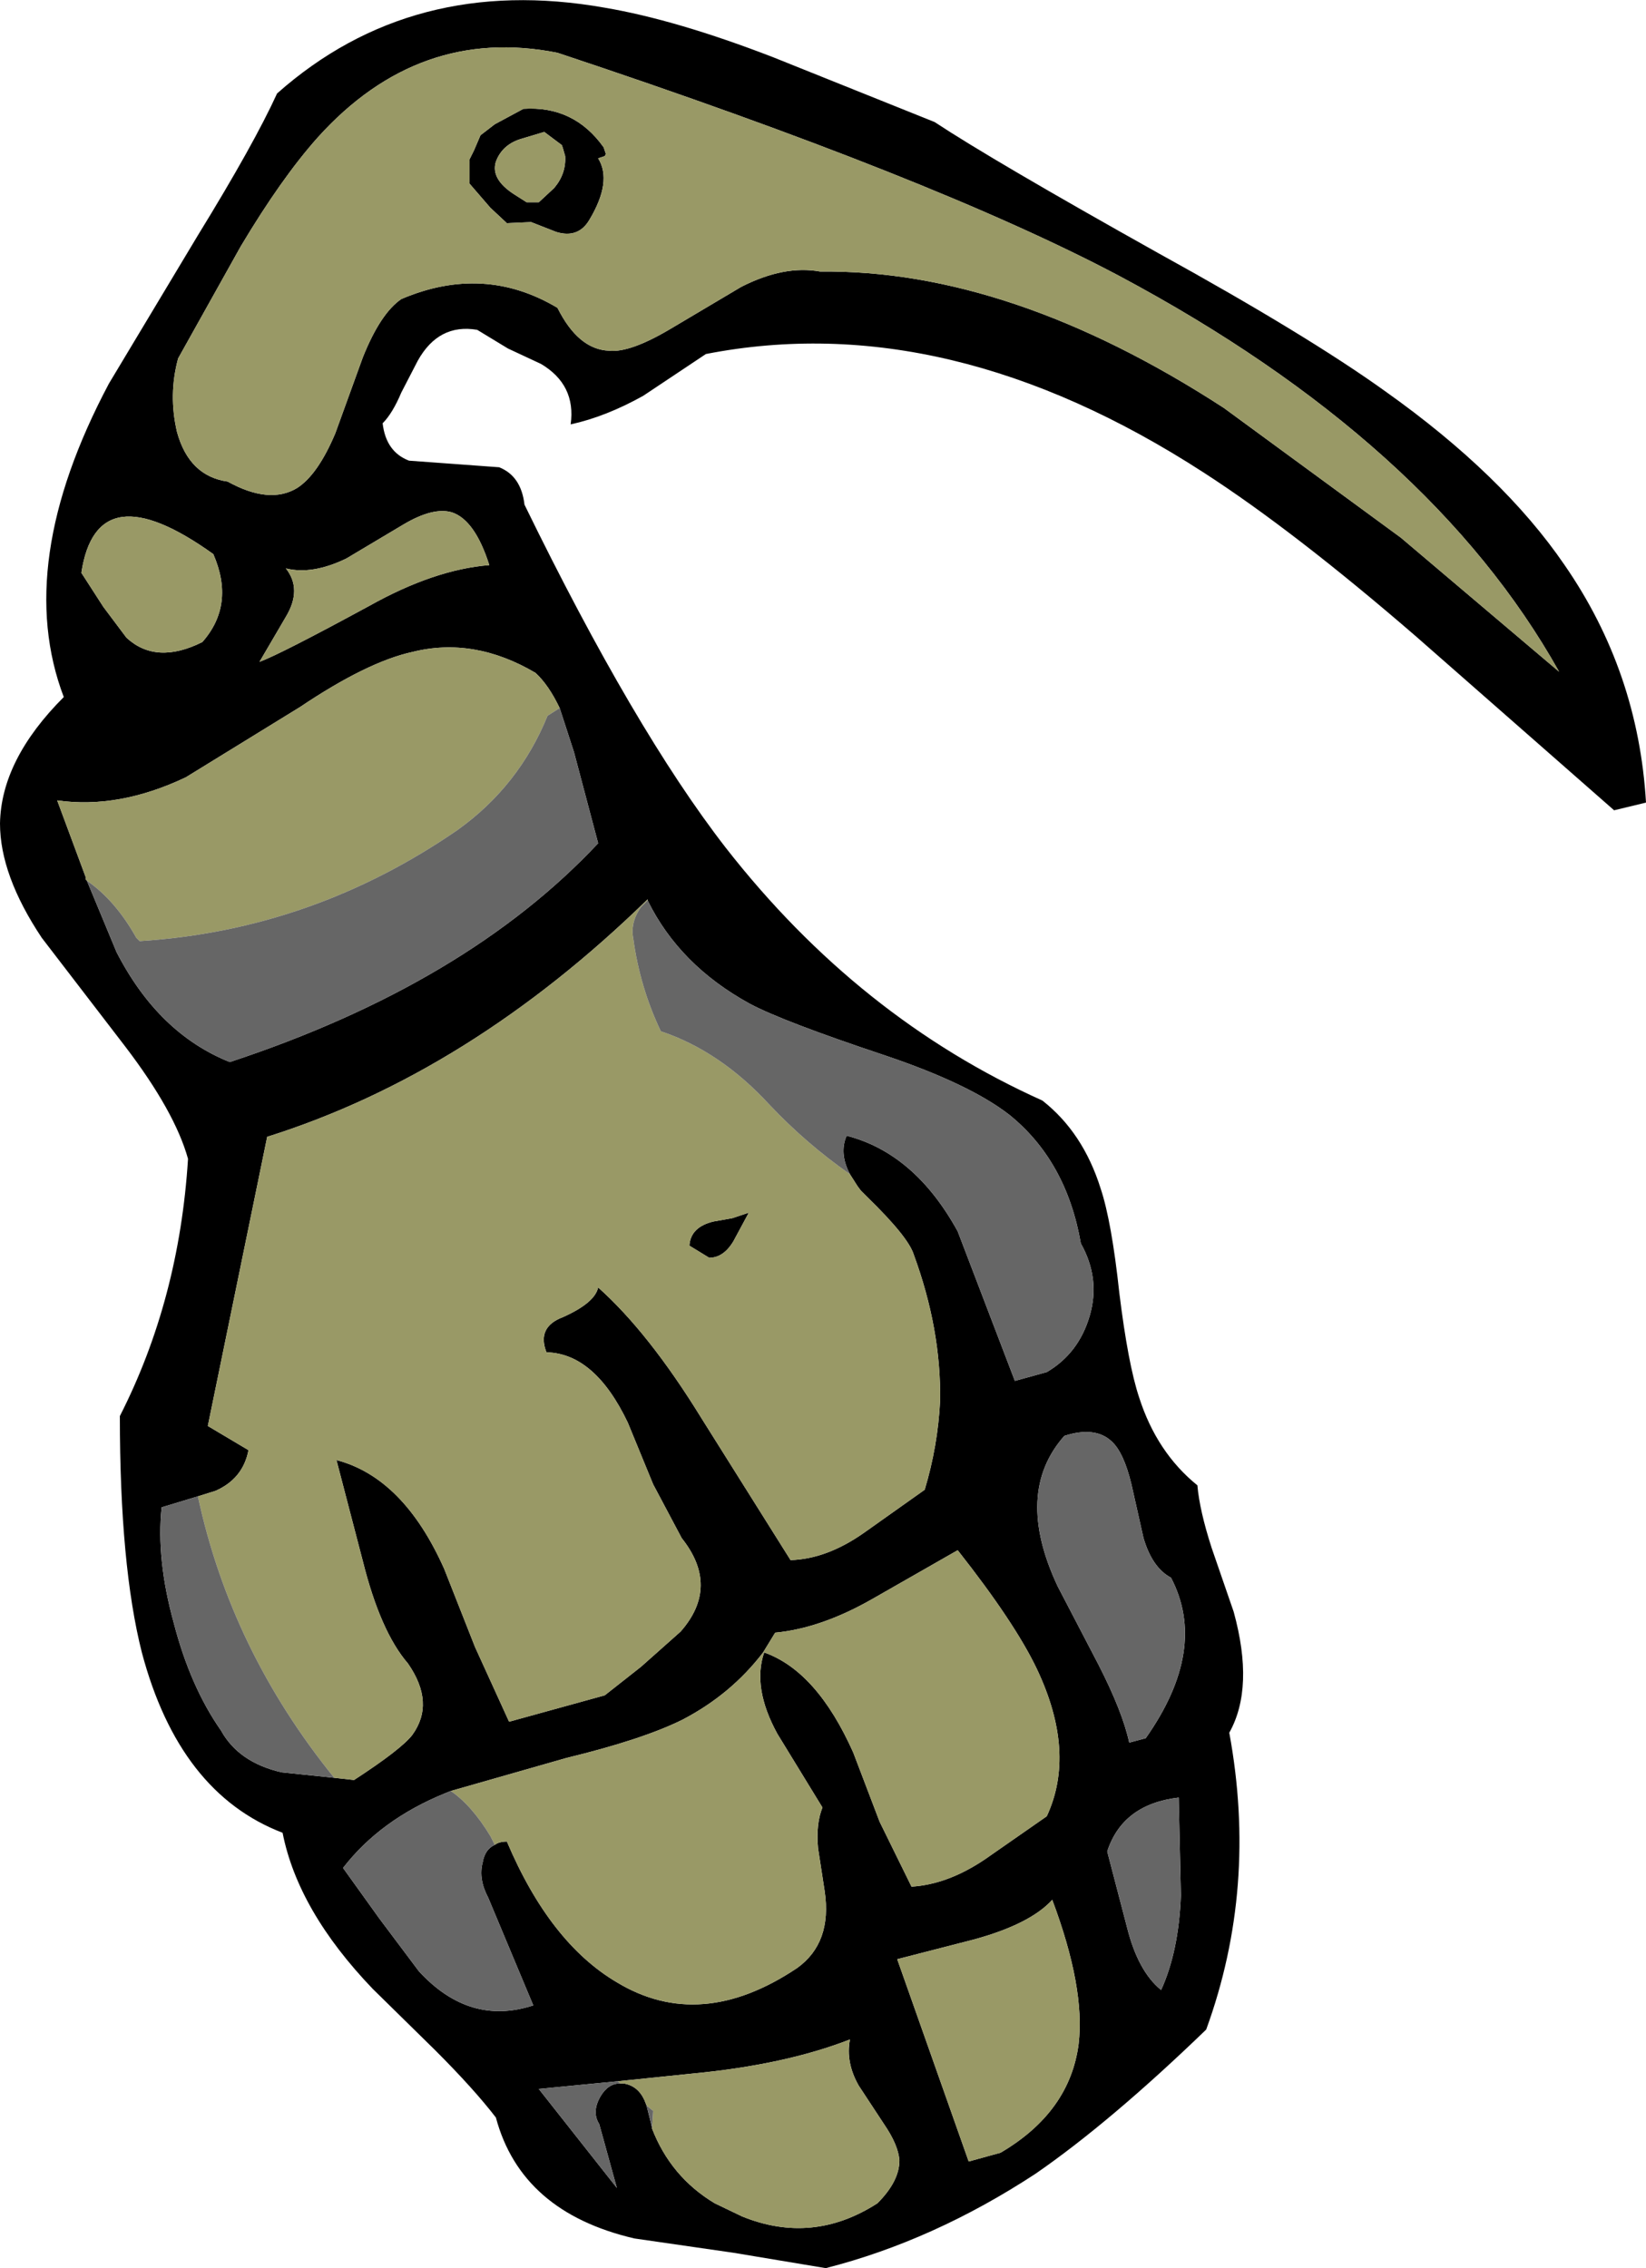
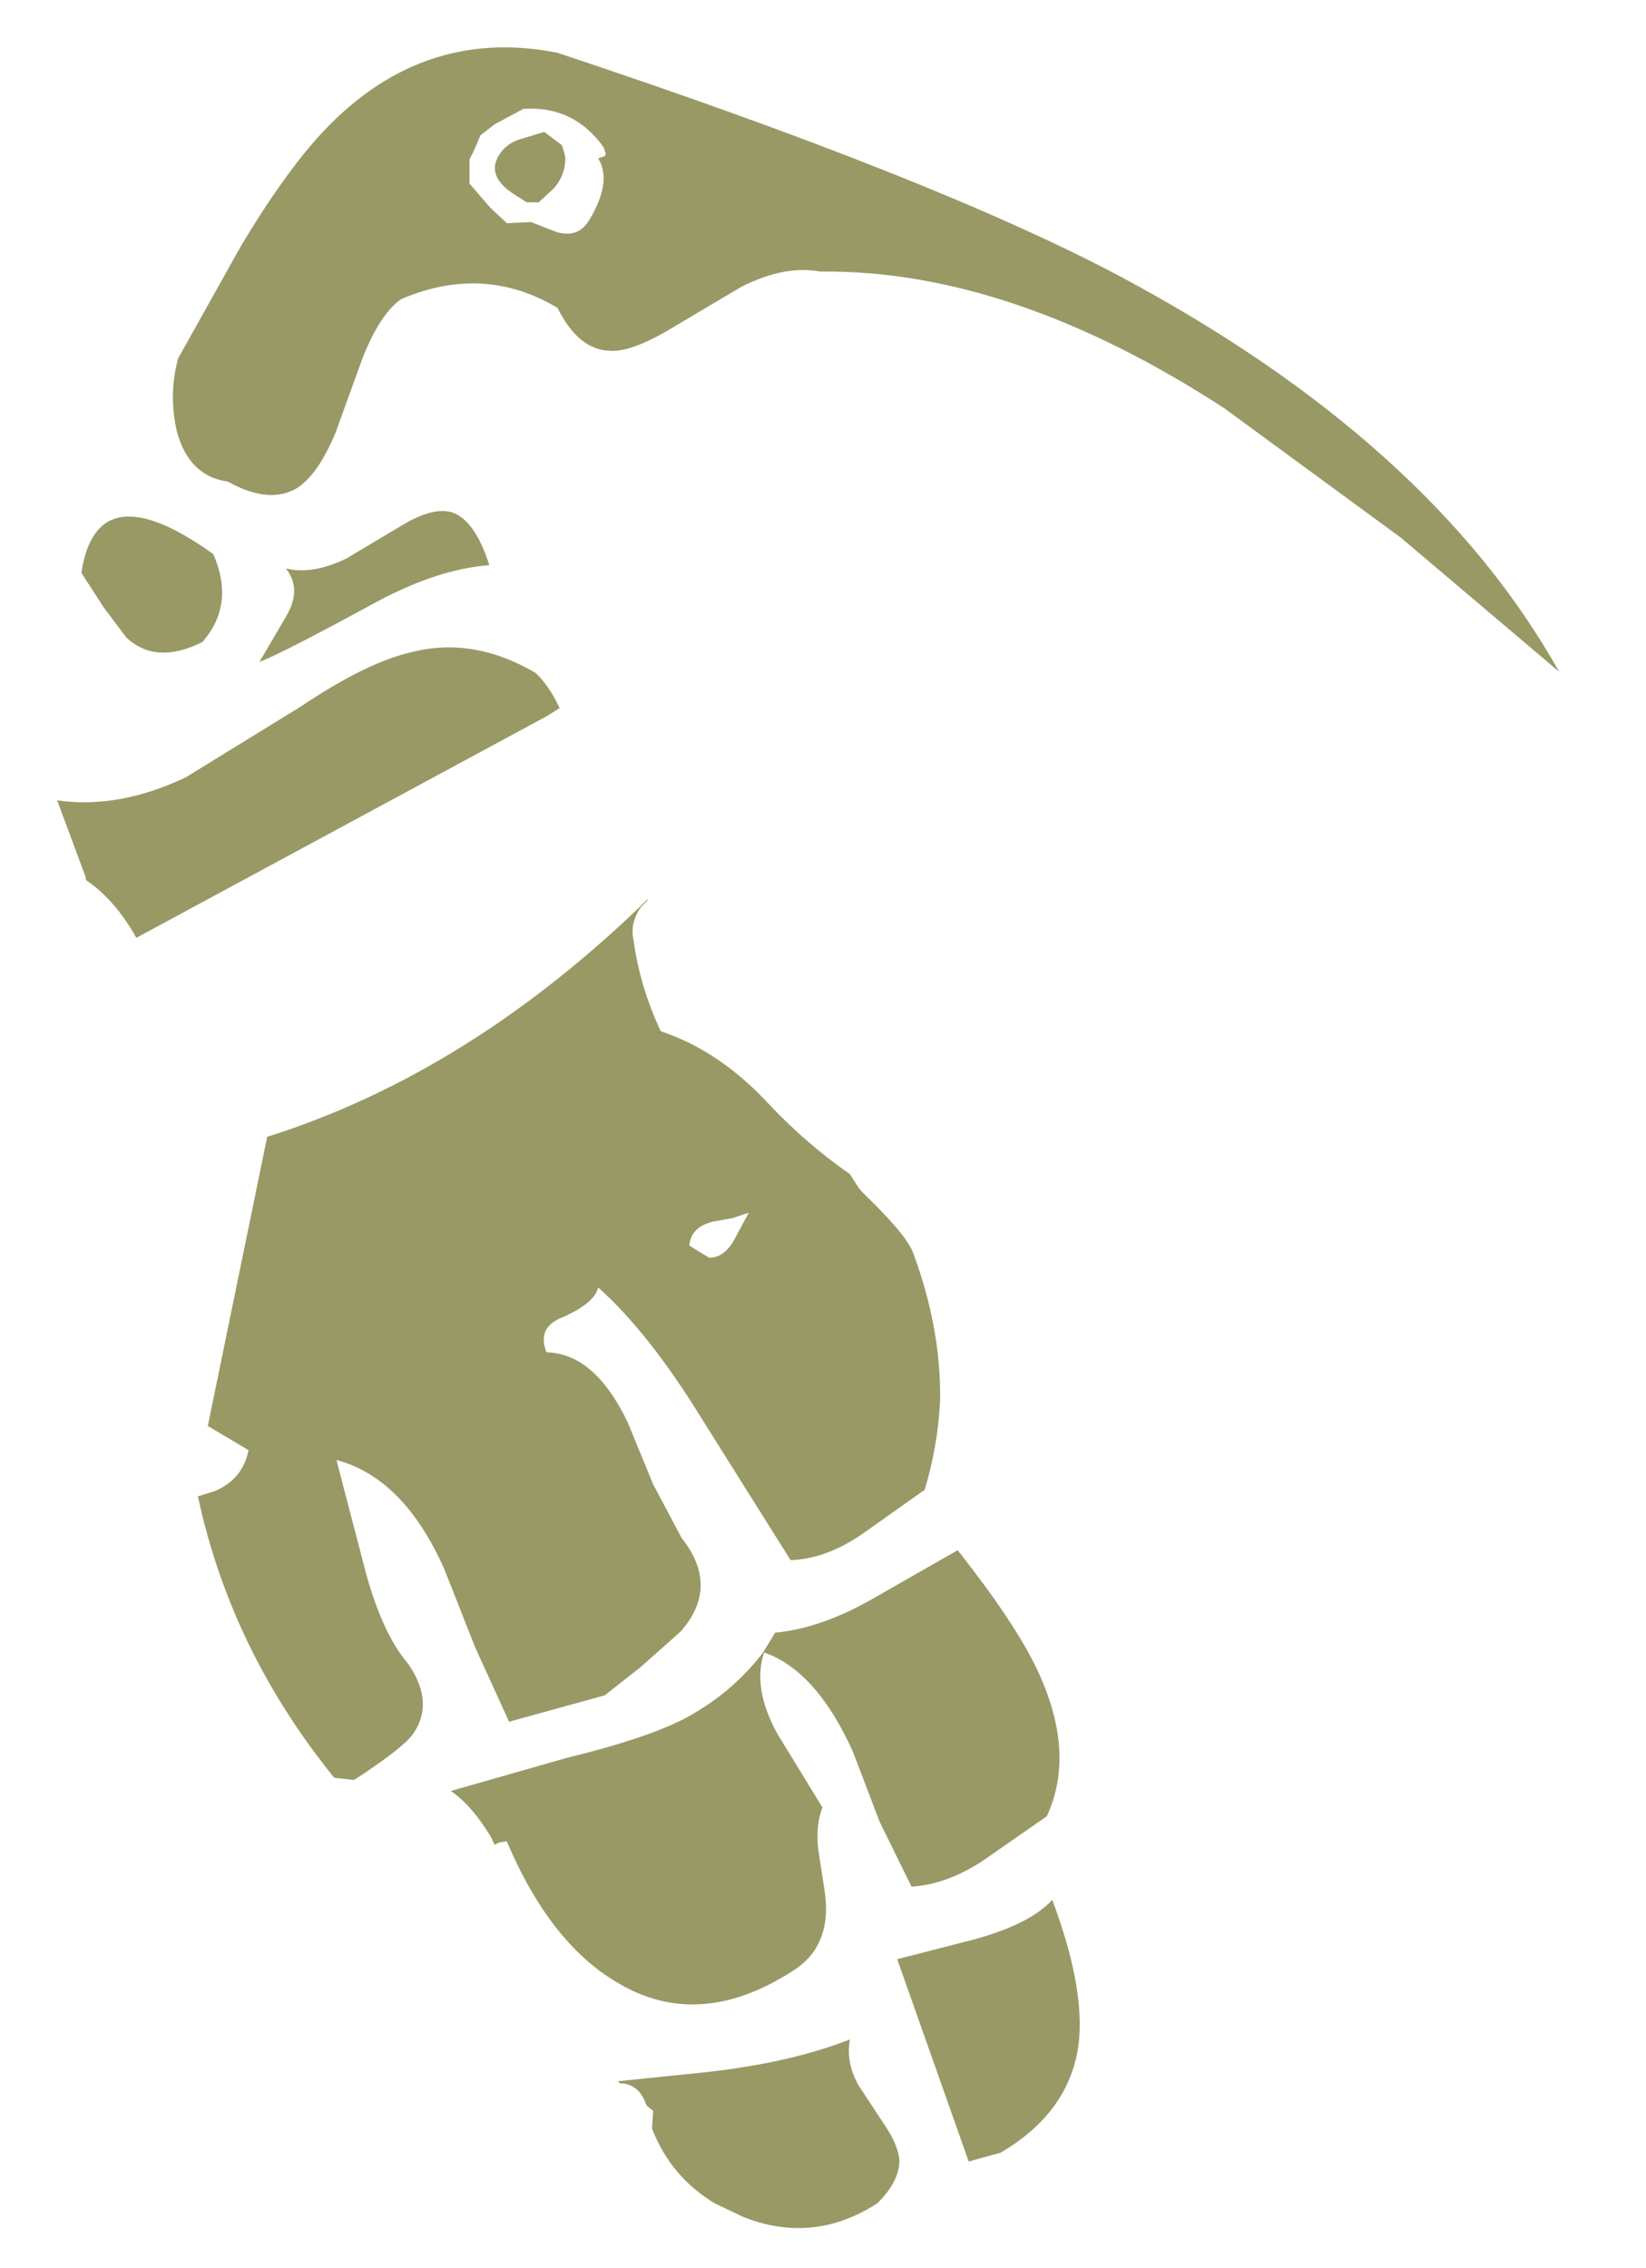
<svg xmlns="http://www.w3.org/2000/svg" height="103.15px" width="74.85px">
  <g transform="matrix(1.0, 0.0, 0.0, 1.0, 37.4, 51.55)">
-     <path d="M33.75 -25.85 Q37.1 -21.0 37.45 -15.05 L36.0 -14.7 27.0 -22.6 Q21.45 -27.4 17.35 -30.05 5.7 -37.6 -5.3 -35.45 L-8.15 -33.55 Q-9.85 -32.6 -11.45 -32.25 -11.2 -34.05 -12.8 -35.0 L-14.3 -35.7 -15.7 -36.55 Q-17.45 -36.85 -18.4 -35.15 L-19.15 -33.7 Q-19.55 -32.75 -20.0 -32.3 -19.85 -31.0 -18.8 -30.6 L-16.75 -30.45 -14.7 -30.3 Q-13.7 -29.9 -13.55 -28.6 -8.55 -18.35 -4.4 -13.0 1.65 -5.25 10.0 -1.5 11.85 -0.05 12.65 2.5 13.15 4.0 13.5 7.25 13.9 10.5 14.4 12.0 15.2 14.5 17.05 16.0 17.15 17.15 17.7 18.85 L18.7 21.75 Q19.65 25.2 18.5 27.25 19.8 34.3 17.45 40.75 13.1 44.95 9.7 47.3 5.05 50.35 0.15 51.6 L-4.05 50.9 -8.55 50.25 Q-13.7 49.05 -14.85 44.75 -15.85 43.45 -17.6 41.7 L-20.45 38.9 Q-23.85 35.35 -24.55 31.8 -29.25 30.0 -30.95 23.6 -31.95 19.65 -31.95 12.85 -29.25 7.55 -28.85 1.15 -29.45 -1.0 -31.7 -3.95 L-35.5 -8.9 Q-37.4 -11.75 -37.4 -14.1 -37.35 -17.0 -34.5 -19.85 -36.8 -25.9 -32.45 -34.1 L-28.4 -40.85 Q-25.85 -45.0 -24.8 -47.3 -18.65 -52.75 -9.9 -51.2 -6.65 -50.65 -2.25 -48.95 L5.1 -46.0 Q7.75 -44.25 15.25 -40.05 22.05 -36.3 25.6 -33.75 30.95 -29.95 33.75 -25.85 M1.25 1.85 Q0.75 0.9 1.1 0.1 4.2 0.9 6.15 4.45 L8.75 11.25 10.2 10.85 Q11.65 10.0 12.15 8.3 12.65 6.6 11.75 5.0 11.1 1.25 8.5 -0.85 6.7 -2.25 2.85 -3.55 -1.8 -5.1 -3.3 -5.9 -6.5 -7.65 -7.95 -10.6 L-7.95 -10.65 Q-16.05 -2.75 -25.25 0.15 L-27.95 13.3 -26.1 14.4 Q-26.35 15.7 -27.6 16.25 L-28.4 16.5 -30.05 17.0 Q-30.3 19.35 -29.5 22.25 -28.75 25.15 -27.35 27.15 -26.55 28.6 -24.6 29.05 L-22.2 29.3 -21.3 29.4 Q-19.15 28.0 -18.65 27.35 -17.6 25.9 -18.85 24.1 -20.1 22.65 -20.9 19.45 L-22.1 14.85 Q-19.05 15.65 -17.2 19.8 L-15.8 23.35 -14.25 26.75 -9.9 25.55 -8.25 24.25 -6.45 22.65 Q-4.65 20.6 -6.4 18.4 L-7.7 15.95 -8.85 13.15 Q-10.35 10.0 -12.55 9.95 -13.0 8.8 -11.8 8.35 -10.35 7.7 -10.2 7.0 -7.9 9.05 -5.5 12.95 L-1.45 19.4 Q0.2 19.35 1.9 18.15 L4.65 16.2 Q5.25 14.2 5.35 12.15 5.4 8.9 4.15 5.5 3.9 4.7 2.05 2.9 L1.85 2.7 1.75 2.6 1.6 2.4 1.25 1.85 M-14.9 32.35 Q-14.7 32.2 -14.35 32.2 -12.4 36.8 -9.35 38.6 -5.55 40.9 -1.15 37.95 0.45 36.8 0.1 34.45 L-0.2 32.5 Q-0.3 31.4 0.0 30.65 L-2.05 27.3 Q-3.2 25.2 -2.65 23.6 -0.25 24.45 1.4 28.15 L2.6 31.3 4.05 34.25 Q5.7 34.15 7.4 33.0 L10.2 31.05 Q11.55 28.15 9.75 24.35 8.75 22.25 6.15 18.95 L2.3 21.15 Q-0.05 22.5 -2.15 22.7 L-2.7 23.6 Q-4.15 25.5 -6.35 26.65 -8.15 27.55 -11.65 28.4 L-16.9 29.9 -17.15 30.0 Q-20.1 31.2 -21.8 33.4 L-20.15 35.7 -18.35 38.1 Q-16.05 40.6 -13.15 39.65 L-15.2 34.75 Q-15.65 33.9 -15.45 33.15 -15.35 32.55 -14.9 32.35 M33.5 -21.0 Q27.65 -31.45 13.5 -39.0 5.1 -43.45 -12.05 -49.15 -18.35 -50.4 -22.95 -45.3 -24.6 -43.45 -26.45 -40.35 L-29.3 -35.25 Q-29.75 -33.6 -29.35 -31.9 -28.8 -29.9 -27.05 -29.65 -25.15 -28.6 -23.9 -29.35 -22.95 -29.95 -22.15 -31.85 L-20.9 -35.3 Q-20.1 -37.3 -19.15 -37.95 -15.4 -39.55 -12.05 -37.55 -11.1 -35.65 -9.7 -35.6 -8.75 -35.5 -6.9 -36.6 L-3.7 -38.5 Q-1.75 -39.5 -0.1 -39.2 8.55 -39.3 18.25 -33.0 L26.3 -27.1 33.5 -21.0 M16.2 30.2 Q13.65 30.5 12.95 32.65 L13.85 36.1 Q14.35 38.1 15.4 38.95 16.2 37.2 16.3 34.65 L16.2 30.2 M13.15 14.0 Q12.4 13.3 11.0 13.75 8.7 16.35 10.7 20.6 L12.55 24.15 Q13.65 26.3 13.95 27.7 L14.7 27.5 Q17.55 23.45 15.85 20.2 15.0 19.75 14.6 18.4 L14.05 15.95 Q13.7 14.5 13.15 14.0 M-7.75 45.25 Q-6.9 47.45 -4.9 48.65 L-3.65 49.25 Q-0.45 50.55 2.5 48.65 3.5 47.65 3.5 46.7 3.45 46.0 2.8 45.05 L1.65 43.3 Q1.05 42.25 1.25 41.2 -1.7 42.35 -5.9 42.75 L-9.3 43.1 -12.9 43.45 -9.35 47.95 -10.15 45.05 Q-10.5 44.5 -10.1 43.8 -9.75 43.2 -9.2 43.2 L-9.05 43.2 Q-8.4 43.3 -8.1 43.95 L-8.0 44.2 -7.75 45.2 -7.75 45.25 M3.4 37.55 L6.65 46.75 8.1 46.35 Q11.25 44.5 11.65 41.4 11.95 38.85 10.45 34.85 9.45 35.95 6.9 36.65 L3.4 37.55 M-9.85 -44.55 L-9.9 -44.45 -10.2 -44.35 Q-9.55 -43.3 -10.6 -41.55 -11.1 -40.7 -12.1 -41.0 L-13.25 -41.45 -14.35 -41.4 -15.1 -42.1 -16.05 -43.2 -16.05 -43.6 -16.05 -43.95 -16.05 -44.3 -15.85 -44.7 -15.55 -45.4 -14.9 -45.9 -13.6 -46.6 Q-11.3 -46.75 -9.95 -44.85 L-9.85 -44.55 M-14.85 -44.2 Q-15.1 -43.4 -14.0 -42.7 L-13.45 -42.35 -12.9 -42.35 -12.2 -43.0 Q-11.65 -43.65 -11.7 -44.45 L-11.8 -44.8 -11.85 -44.95 -12.65 -45.55 -13.65 -45.25 Q-14.55 -45.0 -14.85 -44.2 M-11.95 -19.35 Q-12.45 -20.4 -13.05 -20.95 -15.85 -22.6 -18.65 -21.9 -20.7 -21.45 -23.75 -19.4 L-28.95 -16.2 Q-32.0 -14.75 -34.8 -15.15 L-33.5 -11.65 -33.5 -11.55 -33.45 -11.5 -32.1 -8.25 Q-30.2 -4.55 -26.95 -3.25 -16.2 -6.8 -10.2 -13.2 L-11.3 -17.35 -11.95 -19.35 M-27.7 -26.35 Q-33.0 -30.15 -33.7 -25.5 L-32.7 -23.95 -31.65 -22.55 Q-30.3 -21.3 -28.2 -22.35 -26.7 -24.05 -27.7 -26.35 M-16.85 -28.25 Q-17.7 -28.5 -19.05 -27.7 L-21.65 -26.15 Q-23.2 -25.4 -24.4 -25.7 -23.65 -24.75 -24.4 -23.5 L-25.6 -21.45 Q-24.65 -21.8 -20.6 -24.0 -17.65 -25.65 -15.15 -25.85 -15.8 -27.9 -16.85 -28.25 M-5.15 5.65 L-6.05 5.1 Q-6.0 4.25 -4.95 4.0 L-4.1 3.85 -3.35 3.6 -4.05 4.9 Q-4.5 5.65 -5.15 5.65" fill="#000000" fill-rule="evenodd" stroke="none" />
-     <path d="M1.25 1.85 L1.6 2.4 1.75 2.6 1.85 2.7 2.05 2.9 Q3.9 4.7 4.15 5.5 5.4 8.9 5.35 12.15 5.25 14.2 4.65 16.2 L1.9 18.15 Q0.2 19.35 -1.45 19.4 L-5.5 12.95 Q-7.9 9.05 -10.2 7.0 -10.35 7.7 -11.8 8.35 -13.0 8.8 -12.55 9.95 -10.35 10.0 -8.85 13.15 L-7.7 15.95 -6.4 18.4 Q-4.65 20.6 -6.45 22.65 L-8.25 24.25 -9.9 25.55 -14.25 26.75 -15.8 23.35 -17.2 19.8 Q-19.05 15.65 -22.1 14.85 L-20.9 19.45 Q-20.1 22.65 -18.85 24.1 -17.6 25.9 -18.65 27.35 -19.15 28.0 -21.3 29.4 L-22.2 29.3 Q-26.9 23.5 -28.4 16.5 L-27.6 16.25 Q-26.35 15.7 -26.1 14.4 L-27.95 13.3 -25.25 0.15 Q-16.05 -2.75 -7.95 -10.65 L-7.95 -10.6 -8.25 -10.3 Q-8.75 -9.6 -8.6 -8.85 -8.3 -6.65 -7.35 -4.65 -4.65 -3.75 -2.4 -1.3 -0.75 0.45 1.25 1.85 M33.5 -21.0 L26.3 -27.1 18.25 -33.0 Q8.55 -39.3 -0.1 -39.2 -1.75 -39.5 -3.7 -38.5 L-6.9 -36.6 Q-8.75 -35.5 -9.7 -35.6 -11.1 -35.65 -12.05 -37.55 -15.4 -39.55 -19.15 -37.95 -20.1 -37.3 -20.9 -35.3 L-22.15 -31.85 Q-22.95 -29.95 -23.9 -29.35 -25.15 -28.6 -27.05 -29.65 -28.8 -29.9 -29.35 -31.9 -29.75 -33.6 -29.3 -35.25 L-26.45 -40.35 Q-24.6 -43.45 -22.95 -45.3 -18.35 -50.4 -12.05 -49.15 5.1 -43.45 13.5 -39.0 27.65 -31.45 33.5 -21.0 M-16.9 29.9 L-11.65 28.4 Q-8.15 27.55 -6.35 26.65 -4.15 25.5 -2.7 23.6 L-2.15 22.7 Q-0.05 22.5 2.3 21.15 L6.15 18.95 Q8.75 22.25 9.75 24.35 11.55 28.15 10.2 31.05 L7.4 33.0 Q5.7 34.15 4.05 34.25 L2.6 31.3 1.4 28.15 Q-0.25 24.45 -2.65 23.6 -3.2 25.2 -2.05 27.3 L0.0 30.65 Q-0.3 31.4 -0.2 32.5 L0.1 34.45 Q0.45 36.8 -1.15 37.95 -5.55 40.9 -9.35 38.6 -12.4 36.8 -14.35 32.2 -14.7 32.2 -14.9 32.35 L-15.1 31.95 Q-15.95 30.55 -16.9 29.9 M-9.3 43.1 L-5.9 42.75 Q-1.7 42.35 1.25 41.2 1.05 42.25 1.65 43.3 L2.8 45.05 Q3.45 46.0 3.5 46.7 3.5 47.65 2.5 48.65 -0.45 50.55 -3.65 49.25 L-4.9 48.65 Q-6.9 47.45 -7.75 45.25 L-7.7 44.45 -8.0 44.2 -8.1 43.95 Q-8.4 43.3 -9.05 43.2 L-9.2 43.2 -9.3 43.1 M3.4 37.55 L6.9 36.65 Q9.45 35.95 10.45 34.85 11.95 38.85 11.65 41.4 11.25 44.5 8.1 46.35 L6.65 46.75 3.4 37.55 M-14.85 -44.2 Q-14.55 -45.0 -13.65 -45.25 L-12.65 -45.55 -11.85 -44.95 -11.8 -44.8 -11.7 -44.45 Q-11.65 -43.65 -12.2 -43.0 L-12.9 -42.35 -13.45 -42.35 -14.0 -42.7 Q-15.1 -43.4 -14.85 -44.2 M-9.85 -44.55 L-9.95 -44.85 Q-11.3 -46.75 -13.6 -46.6 L-14.9 -45.9 -15.55 -45.4 -15.85 -44.7 -16.05 -44.3 -16.05 -43.95 -16.05 -43.6 -16.05 -43.2 -15.1 -42.1 -14.35 -41.4 -13.25 -41.45 -12.1 -41.0 Q-11.1 -40.7 -10.6 -41.55 -9.55 -43.3 -10.2 -44.35 L-9.9 -44.45 -9.85 -44.55 M-16.85 -28.25 Q-15.8 -27.9 -15.15 -25.85 -17.65 -25.65 -20.6 -24.0 -24.65 -21.8 -25.6 -21.45 L-24.4 -23.5 Q-23.65 -24.75 -24.4 -25.7 -23.2 -25.4 -21.65 -26.15 L-19.05 -27.7 Q-17.7 -28.5 -16.85 -28.25 M-27.7 -26.35 Q-26.7 -24.05 -28.2 -22.35 -30.3 -21.3 -31.65 -22.55 L-32.7 -23.95 -33.7 -25.5 Q-33.0 -30.15 -27.7 -26.35 M-33.45 -11.5 L-33.5 -11.55 -33.5 -11.65 -34.8 -15.15 Q-32.0 -14.75 -28.95 -16.2 L-23.75 -19.4 Q-20.7 -21.45 -18.65 -21.9 -15.85 -22.6 -13.05 -20.95 -12.45 -20.4 -11.95 -19.35 L-12.5 -19.0 Q-13.8 -15.8 -16.6 -13.8 -23.2 -9.25 -31.05 -8.75 L-31.2 -8.9 Q-32.15 -10.6 -33.45 -11.5 M-5.15 5.65 Q-4.5 5.65 -4.05 4.9 L-3.35 3.6 -4.1 3.85 -4.95 4.0 Q-6.0 4.25 -6.05 5.1 L-5.15 5.65" fill="#999966" fill-rule="evenodd" stroke="none" />
-     <path d="M-7.95 -10.6 Q-6.5 -7.65 -3.3 -5.9 -1.8 -5.1 2.85 -3.55 6.7 -2.25 8.5 -0.85 11.1 1.25 11.75 5.0 12.65 6.6 12.15 8.3 11.65 10.0 10.2 10.85 L8.75 11.25 6.15 4.45 Q4.2 0.9 1.1 0.1 0.75 0.9 1.25 1.85 -0.75 0.45 -2.4 -1.3 -4.65 -3.75 -7.35 -4.65 -8.3 -6.65 -8.6 -8.85 -8.75 -9.6 -8.25 -10.3 L-7.95 -10.6 M-22.2 29.3 L-24.6 29.05 Q-26.55 28.6 -27.35 27.15 -28.75 25.15 -29.5 22.25 -30.3 19.35 -30.05 17.0 L-28.4 16.5 Q-26.9 23.5 -22.2 29.3 M-14.9 32.35 Q-15.35 32.55 -15.45 33.15 -15.65 33.9 -15.2 34.75 L-13.15 39.65 Q-16.05 40.6 -18.35 38.1 L-20.15 35.7 -21.8 33.4 Q-20.1 31.2 -17.15 30.0 L-16.9 29.9 Q-15.95 30.55 -15.1 31.95 L-14.9 32.35 M13.15 14.0 Q13.7 14.5 14.05 15.95 L14.6 18.4 Q15.0 19.75 15.85 20.2 17.55 23.45 14.7 27.5 L13.95 27.7 Q13.65 26.3 12.55 24.15 L10.7 20.6 Q8.7 16.35 11.0 13.75 12.4 13.3 13.15 14.0 M16.2 30.2 L16.3 34.65 Q16.2 37.2 15.4 38.95 14.35 38.1 13.85 36.1 L12.95 32.65 Q13.65 30.5 16.2 30.2 M-7.75 45.25 L-7.75 45.2 -8.0 44.2 -7.7 44.45 -7.75 45.25 M-9.2 43.2 Q-9.75 43.2 -10.1 43.8 -10.5 44.5 -10.15 45.05 L-9.35 47.95 -12.9 43.45 -9.3 43.1 -9.2 43.2 M-11.95 -19.35 L-11.3 -17.35 -10.2 -13.2 Q-16.2 -6.8 -26.95 -3.25 -30.2 -4.55 -32.1 -8.25 L-33.45 -11.5 Q-32.15 -10.6 -31.2 -8.9 L-31.05 -8.75 Q-23.2 -9.25 -16.6 -13.8 -13.8 -15.8 -12.5 -19.0 L-11.95 -19.35" fill="#666666" fill-rule="evenodd" stroke="none" />
+     <path d="M1.25 1.85 L1.6 2.4 1.75 2.6 1.85 2.7 2.05 2.9 Q3.9 4.7 4.15 5.5 5.4 8.9 5.35 12.15 5.25 14.2 4.65 16.2 L1.9 18.15 Q0.2 19.35 -1.45 19.4 L-5.5 12.95 Q-7.9 9.05 -10.2 7.0 -10.35 7.7 -11.8 8.35 -13.0 8.8 -12.55 9.95 -10.35 10.0 -8.85 13.15 L-7.7 15.95 -6.4 18.4 Q-4.65 20.6 -6.45 22.65 L-8.25 24.25 -9.9 25.55 -14.25 26.75 -15.8 23.35 -17.2 19.8 Q-19.05 15.65 -22.1 14.85 L-20.9 19.45 Q-20.1 22.65 -18.85 24.1 -17.6 25.9 -18.65 27.35 -19.15 28.0 -21.3 29.4 L-22.2 29.3 Q-26.9 23.5 -28.4 16.5 L-27.6 16.25 Q-26.35 15.7 -26.1 14.4 L-27.95 13.3 -25.25 0.15 Q-16.05 -2.75 -7.95 -10.65 L-7.95 -10.6 -8.25 -10.3 Q-8.75 -9.6 -8.6 -8.85 -8.3 -6.65 -7.35 -4.65 -4.65 -3.75 -2.4 -1.3 -0.75 0.45 1.25 1.85 M33.5 -21.0 L26.3 -27.1 18.25 -33.0 Q8.55 -39.3 -0.1 -39.2 -1.75 -39.5 -3.7 -38.5 L-6.9 -36.6 Q-8.75 -35.5 -9.7 -35.6 -11.1 -35.65 -12.05 -37.55 -15.4 -39.55 -19.15 -37.95 -20.1 -37.3 -20.9 -35.3 L-22.15 -31.85 Q-22.95 -29.95 -23.9 -29.35 -25.15 -28.6 -27.05 -29.65 -28.8 -29.9 -29.35 -31.9 -29.75 -33.6 -29.3 -35.25 L-26.45 -40.35 Q-24.6 -43.45 -22.95 -45.3 -18.35 -50.4 -12.05 -49.15 5.1 -43.45 13.5 -39.0 27.65 -31.45 33.5 -21.0 M-16.9 29.9 L-11.65 28.4 Q-8.15 27.55 -6.35 26.65 -4.15 25.5 -2.7 23.6 L-2.15 22.7 Q-0.05 22.5 2.3 21.15 L6.15 18.95 Q8.75 22.25 9.75 24.35 11.55 28.15 10.2 31.05 L7.4 33.0 Q5.7 34.15 4.05 34.25 L2.6 31.3 1.4 28.15 Q-0.25 24.45 -2.65 23.6 -3.2 25.2 -2.05 27.3 L0.0 30.65 Q-0.3 31.4 -0.2 32.5 L0.1 34.45 Q0.45 36.8 -1.15 37.95 -5.55 40.9 -9.35 38.6 -12.4 36.8 -14.35 32.2 -14.7 32.2 -14.9 32.35 L-15.1 31.95 Q-15.95 30.55 -16.9 29.9 M-9.3 43.1 L-5.9 42.75 Q-1.7 42.35 1.25 41.2 1.05 42.25 1.65 43.3 L2.8 45.05 Q3.45 46.0 3.5 46.7 3.5 47.65 2.5 48.65 -0.45 50.55 -3.65 49.25 L-4.9 48.65 Q-6.9 47.45 -7.75 45.25 L-7.7 44.45 -8.0 44.2 -8.1 43.95 Q-8.4 43.3 -9.05 43.2 L-9.2 43.2 -9.3 43.1 M3.4 37.55 L6.9 36.65 Q9.45 35.95 10.45 34.85 11.95 38.85 11.65 41.4 11.25 44.5 8.1 46.35 L6.65 46.75 3.4 37.55 M-14.85 -44.2 Q-14.55 -45.0 -13.65 -45.25 L-12.65 -45.55 -11.85 -44.95 -11.8 -44.8 -11.7 -44.45 Q-11.65 -43.65 -12.2 -43.0 L-12.9 -42.35 -13.45 -42.35 -14.0 -42.7 Q-15.1 -43.4 -14.85 -44.2 M-9.85 -44.55 L-9.95 -44.85 Q-11.3 -46.75 -13.6 -46.6 L-14.9 -45.9 -15.55 -45.4 -15.85 -44.7 -16.05 -44.3 -16.05 -43.95 -16.05 -43.6 -16.05 -43.2 -15.1 -42.1 -14.35 -41.4 -13.25 -41.45 -12.1 -41.0 Q-11.1 -40.7 -10.6 -41.55 -9.55 -43.3 -10.2 -44.35 L-9.9 -44.45 -9.85 -44.55 M-16.85 -28.25 Q-15.8 -27.9 -15.15 -25.85 -17.65 -25.65 -20.6 -24.0 -24.65 -21.8 -25.6 -21.45 L-24.4 -23.5 Q-23.65 -24.75 -24.4 -25.7 -23.2 -25.4 -21.65 -26.15 L-19.05 -27.7 Q-17.7 -28.5 -16.85 -28.25 M-27.7 -26.35 Q-26.7 -24.05 -28.2 -22.35 -30.3 -21.3 -31.65 -22.55 L-32.7 -23.95 -33.7 -25.5 Q-33.0 -30.15 -27.7 -26.35 M-33.45 -11.5 L-33.5 -11.55 -33.5 -11.65 -34.8 -15.15 Q-32.0 -14.75 -28.95 -16.2 L-23.75 -19.4 Q-20.7 -21.45 -18.65 -21.9 -15.85 -22.6 -13.05 -20.95 -12.45 -20.4 -11.95 -19.35 L-12.5 -19.0 L-31.2 -8.9 Q-32.15 -10.6 -33.45 -11.5 M-5.15 5.65 Q-4.5 5.65 -4.05 4.9 L-3.35 3.6 -4.1 3.85 -4.95 4.0 Q-6.0 4.25 -6.05 5.1 L-5.15 5.65" fill="#999966" fill-rule="evenodd" stroke="none" />
  </g>
</svg>